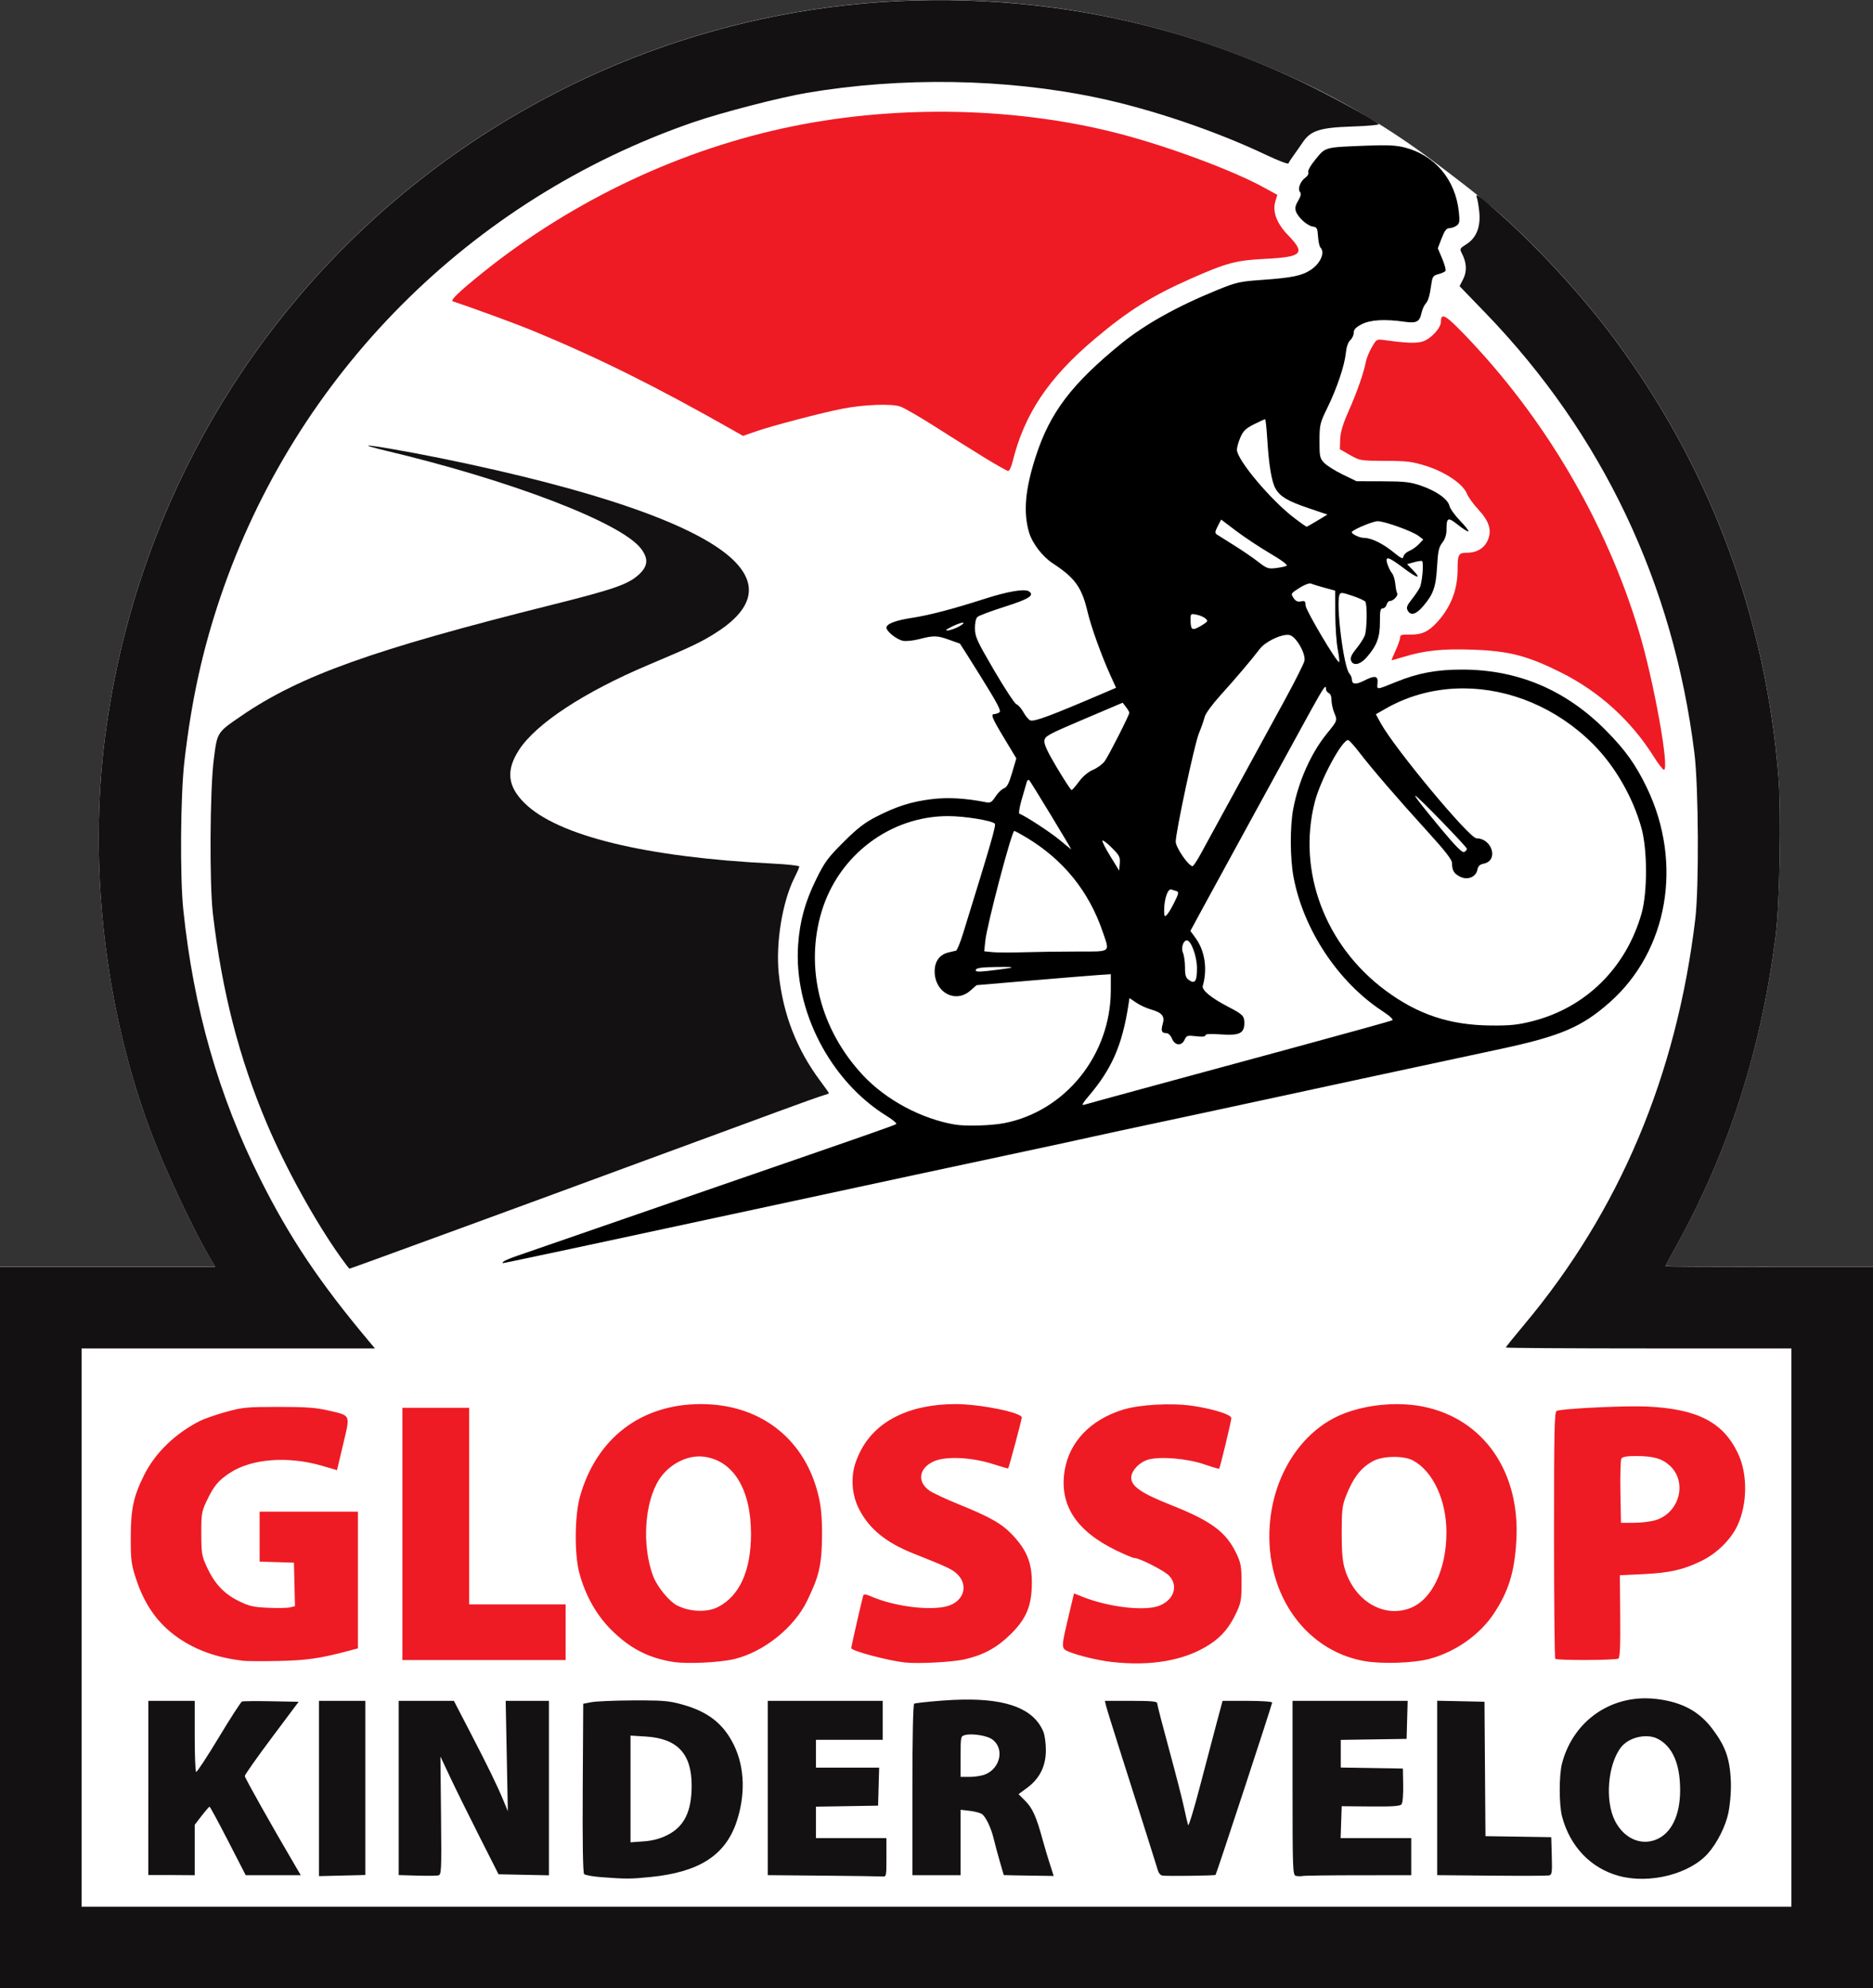
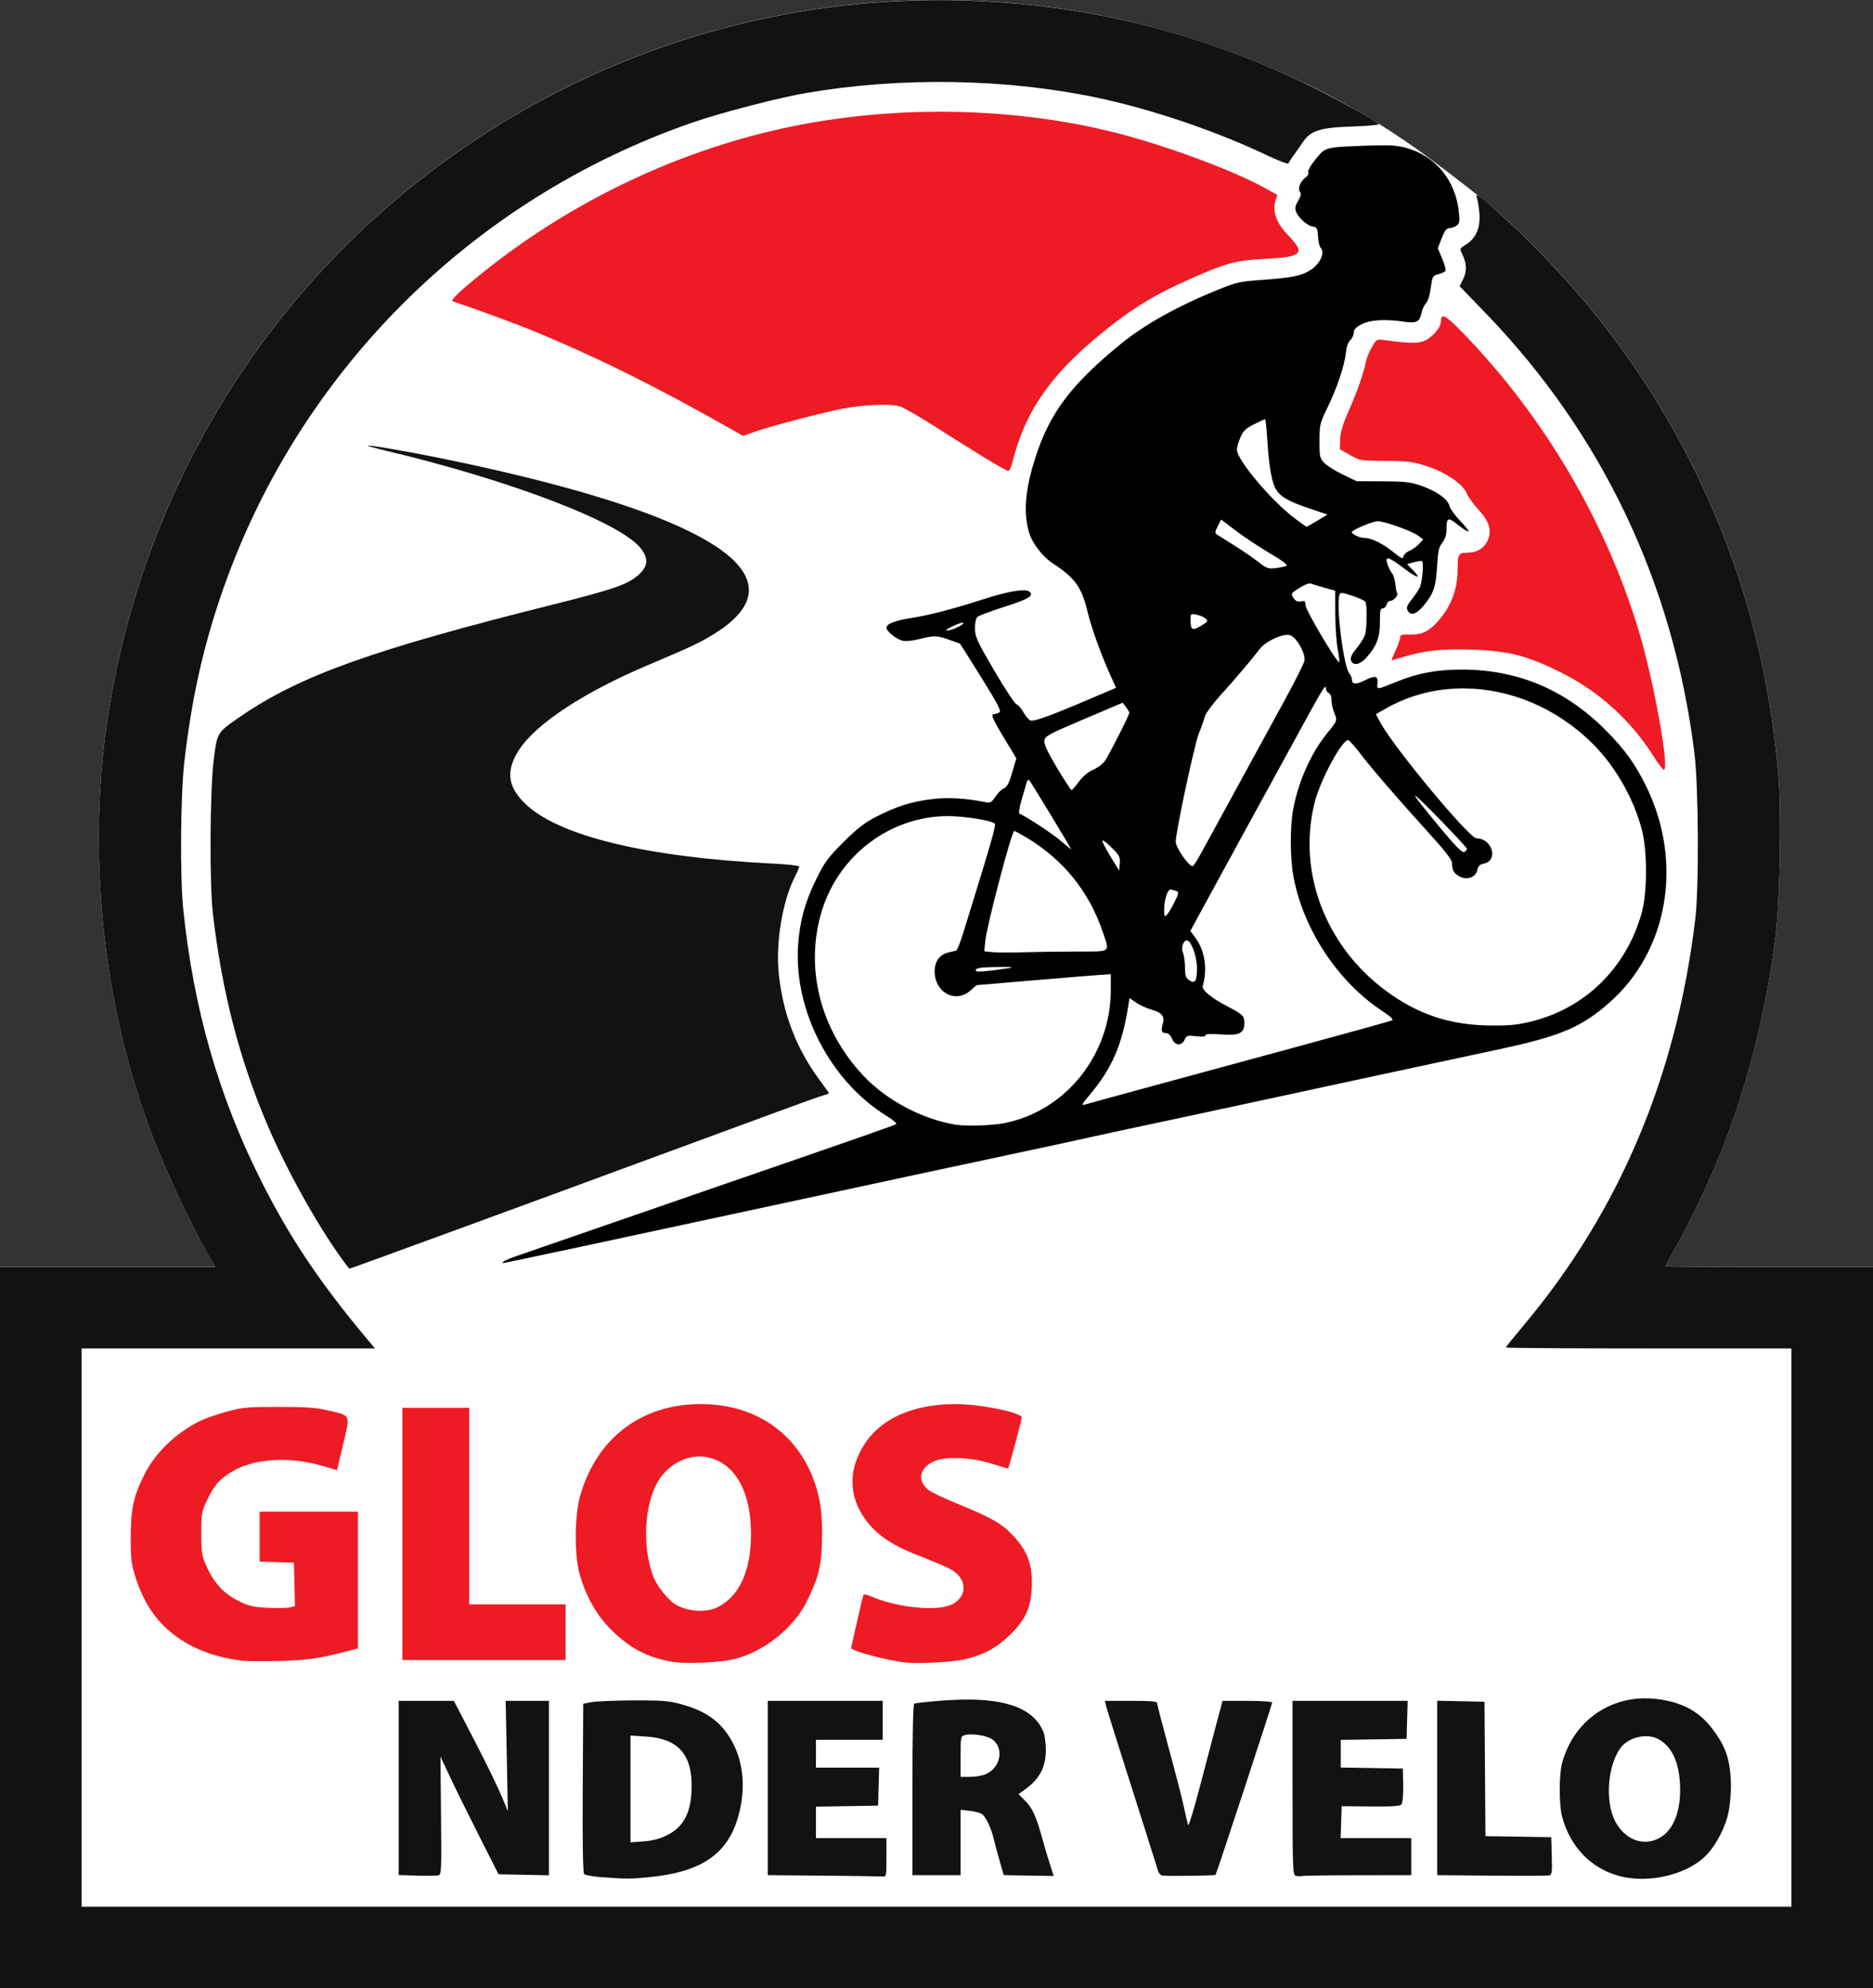
<svg xmlns="http://www.w3.org/2000/svg" xmlns:ns1="http://sodipodi.sourceforge.net/DTD/sodipodi-0.dtd" xmlns:ns2="http://www.inkscape.org/namespaces/inkscape" version="1.1" id="svg28" width="1010" height="1072" viewBox="0 0 1010 1072" ns1:docname="GKV_logo-whitebg.svg" ns2:version="1.3.2 (091e20e, 2023-11-25)">
  <rect x="0" y="0" width="1010" height="1072" fill="#333333" stroke="none" />
  <defs id="defs32" />
  <ns1:namedview pagecolor="#ffffff" bordercolor="#666666" borderopacity="1" objecttolerance="10" gridtolerance="10" guidetolerance="10" ns2:pageopacity="0" ns2:pageshadow="2" ns2:window-width="2560" ns2:window-height="1440" id="namedview30" showgrid="false" ns2:zoom="0.92873726" ns2:cx="560.43837" ns2:cy="588.43337" ns2:window-x="1728" ns2:window-y="0" ns2:window-maximized="0" ns2:current-layer="g36" ns2:document-rotation="0" ns2:showpageshadow="2" ns2:pagecheckerboard="0" ns2:deskcolor="#d1d1d1" />
  <g ns2:groupmode="layer" ns2:label="Image" id="g36">
    <path style="fill:#ffffff;fill-opacity:1" d="m 0,877.434 v -194.5 h 58.02 58.02 l -3.071,-5.25 C 103.489,661.479 88.173,628.619 80.691,608.434 56.554,543.317 47.774,466.732 56.559,397.934 74.841,254.755 157.906,130.262 282.5,59.305 c 86.405,-49.208 185.482,-68.426 285,-55.281 46.575,6.152 91.839,19.942 135.286,40.482 23.525,11.121 47.194,25.293 68.56,41.225 12.997,9.691 25.747,19.403 38.008,30.024 19.527,17.322 42.619,42.349 58.802,63.731 52.984,70.005 83.91,151.587 90.923,239.857 1.502,18.9 0.629,67.339 -1.524,84.592 -7.71,61.783 -25.375,116.862 -54.026,168.455 -3.041,5.475 -5.528,10.088 -5.528,10.25 0,0.163 25.2,0.295 56,0.295 H 1010 v 194.5 194.5 H 505 0 Z" id="path44-3" ns1:nodetypes="ccccssssssscsssssscccccc" />
    <path style="fill:#ee1b24;fill-opacity:1" d="m 531,246.81 c -6.325,-3.87 -18.25,-11.35 -26.5,-16.623 -8.25,-5.273 -16.8,-10.221 -19,-10.997 -4.748,-1.674 -19.753,-1.096 -31.5,1.214 -10.957,2.154 -37.341,9.067 -45.921,12.03 l -7.421,2.563 -5.579,-3.165 C 353.123,208.028 322.437,192.805 286.5,177.966 c -7.764,-3.206 -30.943,-11.704 -42.35,-15.528 -1.503,-0.504 3.722,-5.486 16.47,-15.708 48.718,-39.062 107.286,-66.62 167.39,-78.761 57.397,-11.594 121.252,-10.077 175.808,4.178 26.599,6.95 60.962,19.74 77.662,28.905 l 7.314,4.014 -1.044,3.402 c -1.717,5.596 0.678,11.981 6.908,18.413 9.512,9.821 7.658,11.676 -12.692,12.699 -15.472,0.778 -20.677,2.174 -39.979,10.721 -20.902,9.255 -33.655,17.25 -51.485,32.273 -25.21,21.243 -38.126,40.567 -44.566,66.675 -0.644,2.612 -1.681,4.715 -2.303,4.673 -0.622,-0.042 -6.306,-3.243 -12.631,-7.113 z" id="path136" />
    <path id="path189" style="fill:#000000" d="M 744.309 78.33 C 742.222 78.352 739.822 78.42 737 78.529 C 714.142 79.414 714.889 79.219 709.539 85.717 C 706.814 89.027 705.145 91.939 705.479 92.807 C 705.802 93.649 705.151 94.905 703.959 95.74 C 701.204 97.67 699.622 101.839 701.01 103.512 C 701.77 104.427 701.491 105.75 700.008 108.264 C 698.451 110.903 698.176 112.321 698.875 114.123 C 700.17 117.458 705.035 121.766 707.955 122.164 C 710.136 122.462 710.448 123.056 710.732 127.477 C 710.909 130.214 711.492 132.89 712.027 133.426 C 714.646 136.044 712.086 142.016 706.865 145.471 C 702.019 148.678 696.814 149.752 680.5 150.91 C 668.357 151.772 666.744 152.14 656.031 156.508 C 634.699 165.206 617.137 175.031 604.5 185.336 C 577.83 207.084 566.225 222.412 558.557 246.014 C 552.787 263.773 551.693 276.272 554.955 287.182 C 556.676 292.938 562.148 300.075 567.559 303.623 C 579.795 311.647 583.303 316.535 586.494 330 C 588.414 338.103 593.962 353.49 598.807 364.152 L 601.828 370.805 L 596.664 373.02 C 566.403 385.993 557.746 389.223 555.531 388.373 C 554.694 388.052 553.044 386.073 551.865 383.975 C 550.686 381.877 548.997 379.955 548.111 379.703 C 547.225 379.451 541.84 371.276 536.143 361.537 C 526.848 345.647 525.778 343.32 525.732 338.859 C 525.701 335.8 526.225 333.396 527.092 332.609 C 527.866 331.906 534.487 329.43 541.805 327.105 C 554.808 322.975 558.005 320.959 554.896 318.852 C 552.578 317.28 543.464 318.823 530.641 322.957 C 514.199 328.258 501.003 331.713 492 333.074 C 483.099 334.42 478 336.345 478 338.359 C 478 340.399 483.365 344.701 486.867 345.471 C 488.473 345.823 492.478 345.412 495.785 344.555 C 503.558 342.541 505.413 342.592 512 345 C 515.009 346.1 517.543 347 517.631 347 C 517.719 347 522.861 355.142 529.057 365.092 C 537.993 379.442 540.032 383.368 538.912 384.076 C 538.136 384.568 536.938 384.976 536.25 384.984 C 534.062 385.011 534.85 386.962 541.525 398.041 L 548.051 408.871 L 545.791 416.549 C 544.067 422.409 543.005 424.428 541.301 425.076 C 540.073 425.543 538.039 427.534 536.783 429.502 C 534.925 432.412 534.034 432.986 532 432.58 C 520.738 430.332 511.189 429.78 502.357 430.865 C 491.354 432.217 483.559 434.689 472.5 440.332 C 466.31 443.491 462.331 446.573 454.91 453.957 C 446.458 462.368 444.705 464.746 440.146 474 C 434.14 486.192 431.282 496.54 430.383 509.361 C 427.909 544.632 447.676 582.864 478.09 601.637 C 481.38 603.667 483.717 605.636 483.285 606.014 C 482.557 606.649 467.005 612.088 387.5 639.502 C 371 645.191 341.3 655.459 321.5 662.32 C 301.7 669.182 282.575 675.797 279 677.021 C 275.425 678.246 272.073 679.641 271.551 680.123 C 271.028 680.605 270.856 681 271.17 681 C 272.06 681 339.582 666.576 428 647.498 C 476.555 637.021 515.571 628.651 551.953 620.906 C 564.852 618.16 581.502 614.556 588.953 612.896 C 596.404 611.237 610.825 608.126 621 605.984 C 631.175 603.842 658.4 598 681.5 593.002 C 720.141 584.642 741.007 580.153 809 565.578 C 841.54 558.603 852.916 553.752 867.998 540.422 C 899.49 512.588 907.658 465.353 888.02 424.621 C 882.019 412.175 876.459 404.397 866.035 393.865 C 844.334 371.938 818.477 361 788.348 361 C 774.706 361 764.584 362.887 753 367.592 C 742.008 372.056 742.449 372.028 742.814 368.25 C 743.196 364.296 741.398 363.994 735.471 367.016 C 731.151 369.218 729 368.999 729 366.359 C 729 365.423 728.373 363.946 727.605 363.078 C 724.538 359.606 720.32 325.821 722.307 320.643 C 722.829 319.282 723.651 319.348 729.199 321.205 C 732.664 322.365 735.83 323.805 736.234 324.406 C 737.355 326.072 737.139 339.503 735.941 342.652 C 735.359 344.183 733.305 347.363 731.375 349.719 C 728.897 352.743 728.052 354.588 728.5 356 C 729.51 359.182 733.372 358.48 736.891 354.473 C 742.414 348.182 744.152 343.585 744.109 335.395 C 744.078 329.35 744.355 328 745.629 328 C 746.486 328 747.423 327.1 747.711 326 C 747.999 324.9 748.823 324 749.545 324 C 751.387 324 754.143 321.039 753.408 319.85 C 753.072 319.306 752.619 317.018 752.402 314.764 C 752.185 312.51 751.394 309.953 750.645 309.082 C 749.895 308.212 748.793 306.038 748.193 304.25 C 746.624 299.569 748.535 299.972 756.5 306 C 764.119 311.767 766.9 312.555 762.078 307.58 L 758.762 304.16 L 762.574 303.107 C 764.671 302.528 766.594 302.262 766.848 302.516 C 767.836 303.504 766.868 314.353 765.568 316.855 C 764.813 318.31 762.812 321.237 761.121 323.359 C 758.669 326.437 758.251 327.601 759.059 329.109 C 760.662 332.106 763.559 331.332 767.357 326.895 C 772.943 320.369 774.29 316.558 774.926 305.473 C 775.404 297.123 775.876 294.967 777.75 292.588 C 779.183 290.767 780 288.357 780 285.947 C 780 278.881 780.67 278.566 786.258 283.016 C 789.032 285.224 791.544 286.788 791.842 286.49 C 792.139 286.193 790.103 283.599 787.314 280.725 C 784.526 277.851 781.955 274.258 781.602 272.74 C 780.75 269.088 774.54 264.694 766.18 261.824 C 760.493 259.872 757.417 259.525 745.5 259.49 L 731.5 259.449 L 724 255.807 C 719.875 253.803 715.375 250.964 714 249.498 C 711.704 247.05 711.501 246.085 711.525 237.666 C 711.55 228.968 711.765 228.066 715.711 220 C 720.91 209.371 725.022 197.195 725.73 190.326 C 726.074 187 726.959 184.442 728.137 183.377 C 729.162 182.449 730 180.644 730 179.365 C 730 177.644 731.103 176.466 734.25 174.828 C 738.898 172.41 746.735 171.941 757.23 173.451 C 763.854 174.404 765.512 173.556 766.547 168.682 C 766.918 166.932 767.862 164.774 768.643 163.887 C 770.202 162.115 770.9 159.768 771.863 153.061 C 772.43 149.11 772.853 148.53 775.701 147.795 C 777.462 147.34 779.163 146.545 779.482 146.027 C 779.802 145.51 778.998 142.556 777.693 139.463 L 775.322 133.84 L 777.412 128.438 C 778.996 124.342 779.998 123.03 781.559 123.018 C 782.691 123.009 784.45 122.392 785.467 121.648 C 787.046 120.494 787.224 119.424 786.691 114.326 C 784.868 96.884 773.841 83.733 757.5 79.516 C 753.997 78.611 750.567 78.264 744.309 78.33 z M 682.199 226 C 682.474 226 682.997 230.838 683.359 236.75 C 684.23 250.946 685.725 259.825 687.863 263.496 C 690.372 267.803 694.406 270.175 705.779 274.025 L 715.818 277.422 L 710.359 280.711 C 707.357 282.52 704.742 284 704.549 284 C 704.356 284 701.506 281.976 698.215 279.502 C 685.592 270.013 667 247.956 667 242.469 C 667 241.202 667.841 238.215 668.869 235.832 C 670.395 232.295 671.745 230.995 676.219 228.75 C 679.233 227.238 681.924 226 682.199 226 z M 658.5 280.113 L 666.5 286.184 C 670.9 289.523 679.133 294.981 684.795 298.312 C 691.243 302.106 694.606 304.625 693.795 305.051 C 693.083 305.425 690.475 305.977 688 306.279 C 683.897 306.781 683.059 306.485 678.5 302.922 C 675.75 300.773 669.9 296.77 665.5 294.027 C 661.1 291.284 656.897 288.642 656.158 288.154 C 655.058 287.429 655.149 286.622 656.658 283.691 L 658.5 280.113 z M 742.914 281 C 746.655 281 761.664 286.412 764.986 288.959 L 767.475 290.867 L 765.139 293.354 C 763.854 294.721 761.521 296.37 759.957 297.018 C 758.393 297.666 756.975 299.015 756.807 300.018 C 756.547 301.562 755.739 301.223 751.5 297.783 C 745.546 292.951 739.619 290.064 735.5 289.99 C 732.724 289.94 728.097 287.522 729.072 286.631 C 730.986 284.882 740.53 281 742.914 281 z M 706.562 314.543 C 706.724 314.552 706.863 314.581 706.977 314.631 C 707.814 315 711.087 316.011 714.25 316.879 L 720 318.457 L 720.037 330.979 C 720.057 337.865 720.662 346.538 721.381 350.25 C 722.099 353.962 722.42 356.993 722.094 356.984 C 720.637 356.945 704 328.825 704 326.402 C 704 324.136 703.652 323.833 701.521 324.24 C 699.7 324.588 698.632 324.088 697.494 322.352 C 695.987 320.052 696.074 319.909 700.701 316.975 C 703.173 315.407 705.43 314.483 706.562 314.543 z M 643.402 331.102 C 643.838 331.128 644.408 331.232 645.154 331.381 C 648.262 332.002 651.007 333.645 650.992 334.873 C 650.988 335.218 649.232 336.501 647.09 337.725 C 642.728 340.215 642 339.652 642 333.793 C 642 331.632 642.095 331.021 643.402 331.102 z M 519.299 335.701 C 519.528 335.726 519.601 335.838 519.469 336.051 C 519.077 336.685 517.25 337.833 515.41 338.602 C 511.522 340.226 508.633 340.443 511.26 338.914 C 514.364 337.106 518.306 335.595 519.299 335.701 z M 693.84 342.287 C 694.465 342.254 695.029 342.292 695.508 342.412 C 698.97 343.281 704.221 352.494 703.416 356.287 C 703.09 357.821 698.22 367.496 692.592 377.787 C 686.964 388.079 675.24 409.55 666.539 425.5 C 657.839 441.45 649.169 457.312 647.273 460.75 C 645.378 464.188 643.495 467 643.088 467 C 640.924 467 634 456.918 634 453.768 C 634 448.563 644.135 401.165 646.459 395.5 C 647.813 392.2 649.232 388.15 649.613 386.5 C 650.002 384.815 653.674 379.774 657.99 375 C 666.409 365.69 675.072 355.484 679.254 349.947 C 682.036 346.263 689.461 342.521 693.84 342.287 z M 714.615 370.332 C 714.92 370.207 715 370.616 715 371.332 C 715 372.284 715.675 373.322 716.5 373.639 C 717.41 373.988 718 375.499 718 377.484 C 718 379.283 718.689 382.406 719.531 384.422 C 721.238 388.506 721.26 388.446 715.383 395.682 C 707.026 405.97 700.269 421.077 697.418 435.838 C 695.551 445.504 695.615 462.752 697.557 472.988 C 702.925 501.286 721.571 529.418 745.299 545.018 C 749.53 547.799 751.537 549.669 750.748 550.094 C 750.061 550.463 726.775 556.931 699 564.465 C 671.225 571.999 634.55 581.959 617.5 586.598 C 600.45 591.236 585.602 595.314 584.504 595.66 C 583.086 596.108 583.835 594.729 587.096 590.895 C 599.601 576.187 605.123 563.522 608.496 541.805 L 609.07 538.107 L 612.68 540.557 C 614.665 541.904 618.136 543.527 620.395 544.164 C 626.579 545.908 628.202 547.807 627.023 551.916 C 625.913 555.788 626.37 557 628.938 557 C 630.017 557 631.263 558.221 632 560 C 633.577 563.807 637.18 564.095 638.799 560.543 C 639.833 558.273 640.302 558.13 644.959 558.682 C 648.297 559.077 650 558.91 650 558.188 C 650 557.438 652.663 557.285 658.506 557.697 C 668.407 558.396 671 557.103 671 551.467 C 671 547.763 670.102 546.86 662.52 542.926 C 653.113 538.045 647.925 533.79 648.588 531.5 C 651.184 522.538 649.731 512.689 644.811 505.896 L 641.906 501.889 L 649.338 488.193 C 653.425 480.662 664.411 460.55 673.75 443.5 C 683.089 426.45 695.779 403.275 701.949 392 C 710.768 375.886 713.701 370.707 714.615 370.332 z M 789.516 371.141 C 814.122 371.285 839.307 381.561 858.768 400.906 C 870.776 412.843 880.533 429.716 885.172 446.566 C 888.394 458.272 888.401 481.186 885.186 492.5 C 876.855 521.81 855.113 543.267 826.346 550.564 C 818.501 552.554 814.433 552.982 804.121 552.9 C 781.858 552.723 764.544 546.973 747.027 533.941 C 714.511 509.751 699.487 469.72 708.953 432.5 C 711.994 420.544 723.569 399 726.951 399 C 727.464 399 730.044 401.812 732.684 405.25 C 739.745 414.445 753.553 430.483 769.195 447.656 C 779.249 458.694 783 463.495 783 465.324 C 783 469.229 783.995 470.945 787.225 472.615 C 791.266 474.705 795.866 472.924 796.658 468.961 C 797.068 466.914 797.953 466.059 800.115 465.627 C 808.154 464.019 804.733 452.086 796.203 451.979 C 792.274 451.929 751.921 403.403 744.492 389.793 L 741.922 385.086 L 747.211 382.055 C 760.196 374.615 774.752 371.054 789.516 371.141 z M 605.385 378.857 L 607.17 381.18 C 608.152 382.456 608.966 383.846 608.979 384.268 C 609.013 385.457 598.001 407.151 595.742 410.344 C 594.636 411.907 591.805 414.013 589.451 415.021 C 586.749 416.18 583.942 418.526 581.836 421.389 C 580.001 423.882 578.202 425.939 577.838 425.961 C 577.474 425.982 573.954 420.615 570.018 414.031 C 564.905 405.481 562.952 401.288 563.18 399.357 C 563.475 396.855 565.053 395.994 584.441 387.756 L 605.385 378.857 z M 554.648 420.465 C 554.772 420.473 554.893 420.531 555.004 420.648 C 555.447 421.116 560.778 429.712 566.852 439.75 C 572.925 449.788 577.806 457.989 577.697 457.975 C 577.588 457.961 574.8 455.694 571.5 452.938 C 566.382 448.662 552.665 439.722 549.715 438.738 C 549.204 438.568 549.765 435.07 550.959 430.965 C 552.153 426.859 553.37 422.666 553.664 421.648 C 553.885 420.885 554.278 420.442 554.648 420.465 z M 763.223 429 C 764.211 429 791 456.584 791 457.602 C 791 458.253 790.318 459.047 789.484 459.367 C 788.426 459.773 784.776 456.108 777.391 447.225 C 766.86 434.558 762.539 429 763.223 429 z M 511.201 440 C 520.041 440 534.667 442.347 536.42 444.047 C 537.241 444.843 534.759 453.441 519.299 503.367 C 517.789 508.244 516.09 512.369 515.525 512.533 C 514.961 512.698 513.224 513.114 511.664 513.457 C 506.763 514.536 503.998 518.235 504.006 523.705 C 504.022 535.129 515.206 541.149 523.266 534.072 L 526.6 531.145 L 556.049 528.639 C 572.247 527.26 588.538 525.93 592.25 525.682 L 599 525.23 L 598.992 533.865 C 598.964 568.758 574.46 599.225 541.326 605.564 C 534.352 606.899 520.794 607.281 515 606.307 C 496.936 603.27 477.837 593.059 465.414 579.793 C 442.24 555.047 433.853 521.722 443.125 491.223 C 452.322 460.968 480.189 440 511.201 440 z M 546.926 448 C 547.306 448 550.291 449.608 553.559 451.574 C 573.453 463.544 587.21 480.571 594.645 502.426 C 598.504 513.772 599.518 512.999 580.75 513.004 C 571.812 513.006 558.875 513.185 552 513.4 C 545.125 513.616 537.525 513.585 535.113 513.332 L 530.729 512.871 L 531.324 507.186 C 532.225 498.601 545.564 448 546.926 448 z M 594.564 453.148 C 595.094 453.086 597.267 454.792 599.605 457.131 C 603.64 461.165 604.105 462.093 603.82 465.523 L 603.5 469.379 L 598.697 461.576 C 596.055 457.285 594.159 453.509 594.482 453.186 C 594.503 453.165 594.529 453.153 594.564 453.148 z M 631.385 479.529 C 631.455 479.534 631.524 479.545 631.594 479.566 C 632.367 479.804 633.686 480.215 634.525 480.479 C 635.794 480.876 635.545 481.957 633.047 486.906 C 630.215 492.517 628.12 495.123 627.902 493.309 C 627.178 487.263 629.221 479.389 631.385 479.529 z M 640.016 507 C 642.25 507 645.41 515.539 645.455 521.699 C 645.508 528.95 644.416 530.68 641.209 528.434 C 639.394 527.162 639 525.923 639 521.49 C 639 518.522 638.503 515.005 637.896 513.674 C 636.741 511.138 638.055 507 640.016 507 z M 542.389 521.32 C 546.075 521.348 546.45 521.55 544 521.969 C 541.525 522.392 536.412 523.063 532.637 523.461 C 527.108 524.043 525.858 523.923 526.217 522.842 C 526.549 521.841 529.441 521.462 537.582 521.35 C 539.564 521.322 541.16 521.311 542.389 521.32 z " />
    <path style="fill:#141112" d="M 183.644,677.75 C 170.036,658.669 154.163,629.944 143.995,606 128.955,570.583 119.675,534.519 114.79,492.5 c -1.88,-16.172 -1.594,-66.535 0.471,-82.876 1.891,-14.965 1.677,-14.623 14.775,-23.595 31.76,-21.753 71.001,-35.789 167.593,-59.947 32.962,-8.244 40.849,-10.96 46.574,-16.041 5.231,-4.642 5.645,-8.752 1.439,-14.266 -10.68,-14.002 -70.314,-36.864 -137.868,-52.855 -5.349,-1.266 -9.567,-2.461 -9.372,-2.656 0.474,-0.474 20.705,3.008 38.6,6.644 83.195,16.902 137.953,35.814 157.89,54.529 14.652,13.754 11.268,27.361 -10.071,40.493 -7.576,4.663 -12.185,6.83 -35.322,16.609 -34.582,14.617 -60.499,31.655 -69.624,45.774 -7.112,11.004 -6.233,19.517 2.956,28.636 17.8,17.662 65.366,29.258 133.918,32.645 7.838,0.387 14.25,1.102 14.25,1.588 0,0.486 -1.119,3.093 -2.488,5.794 -6.632,13.087 -10.294,35.381 -8.554,52.072 2.283,21.906 9.668,40.831 22.717,58.213 2.379,3.169 4.325,5.932 4.325,6.142 0,0.209 -1.238,0.691 -2.75,1.07 -1.512,0.379 -12.875,4.432 -25.25,9.006 -12.375,4.574 -31.95,11.78 -43.5,16.013 -11.55,4.233 -25.05,9.193 -30,11.023 C 293.824,645.621 188.97,684 188.449,684 c -0.192,0 -2.354,-2.812 -4.806,-6.25 z" id="path94" />
-     <path id="path92" style="fill:#ee1b24;fill-opacity:1" d="M 753.16 757.02 C 742.253 757.032 730.915 759.206 722 763.238 C 702.15 772.215 687.867 793.689 685.018 818.84 C 680.72 856.78 702.47 889.672 735.75 895.561 C 745.063 897.208 762.021 896.666 770.531 894.449 C 784.557 890.796 797.846 881.515 805.471 870.045 C 813.533 857.918 816.708 847.635 817.684 830.5 C 819.793 793.447 799.978 764.967 767.5 758.371 C 762.987 757.455 758.118 757.014 753.16 757.02 z M 882.701 758.211 C 868.412 758.179 842.323 759.556 839.461 760.654 C 838.201 761.138 838 770.293 838 827.439 C 838 863.864 838.299 893.967 838.666 894.334 C 839.589 895.257 871.223 895.146 872.688 894.215 C 873.554 893.664 873.824 887.498 873.688 871.369 L 873.5 849.279 L 886 848.688 C 900.435 848.005 907.649 846.363 917.658 841.477 C 925.76 837.522 933.346 830.051 936.867 822.561 C 942.283 811.04 942.459 794.85 937.289 783.803 C 929.319 766.771 915.405 759.577 888 758.316 C 886.543 758.249 884.742 758.216 882.701 758.211 z M 882.299 785.006 C 891.624 785.013 896.396 786.4 900.572 790.322 C 909.835 799.02 905.797 815.155 893.291 819.416 C 890.726 820.29 885.384 821 881.369 821 L 874.094 821 L 873.797 804.424 C 873.634 795.307 873.859 787.207 874.299 786.424 C 874.875 785.398 877.107 785.002 882.299 785.006 z M 751.332 785.477 C 755.402 785.421 759.431 786.054 761.928 787.395 C 772.682 793.171 779.949 808.716 779.975 826 C 780.005 846.103 772.25 862.42 760.5 866.975 C 746.199 872.518 730.549 863.262 725.242 846.123 C 723.938 841.91 723.5 836.987 723.5 826.5 C 723.5 814.367 723.8 811.73 725.748 806.719 C 729.638 796.714 733.919 791.19 740.5 787.688 C 743.152 786.276 747.262 785.532 751.332 785.477 z " />
    <path style="fill:#ee1b24;fill-opacity:1" d="m 217,827 v -68 h 18 18 v 53 53 h 26 26 v 15 15 h -44 -44 z" id="path88" />
    <path style="fill:#ee1b24;fill-opacity:1" d="M 131,895.387 C 116.99,893.678 105.999,889.812 96.325,883.189 85.385,875.699 78.032,865.48 73.386,851.306 70.779,843.35 70.501,841.196 70.51,829 c 0.011,-15.514 1.454,-22.253 7.237,-33.798 5.987,-11.951 16.665,-22.3 30.017,-29.089 2.345,-1.193 8.645,-3.386 14,-4.875 8.955,-2.489 11.22,-2.708 28.236,-2.723 14.638,-0.013 20.224,0.38 26.759,1.88 12.635,2.901 12.172,1.88 8.282,18.279 l -3.309,13.947 -8.116,-2.367 c -18.207,-5.309 -37.735,-3.856 -49.386,3.674 -6.559,4.24 -8.991,7.186 -13.013,15.77 -2.476,5.285 -2.713,6.822 -2.669,17.3 0.045,10.686 0.266,11.968 3.121,18.105 4.106,8.825 9.188,14.208 17.086,18.096 5.612,2.763 7.863,3.278 15.855,3.627 5.123,0.224 10.471,0.117 11.883,-0.237 L 159.063,865.946 158.781,854.223 158.5,842.5 149.25,842.212 140,841.925 V 828.462 815 h 26.5 26.5 v 36.852 36.852 l -6.25,1.65 c -14.4,3.802 -21.805,4.838 -36.75,5.144 -8.525,0.174 -17.075,0.125 -19,-0.11 z" id="path86" />
-     <path style="fill:#ee1b24;fill-opacity:1" d="m 599,895.968 c -7.156,-0.847 -17.699,-3.399 -22.75,-5.509 -4.053,-1.693 -4.057,-2.131 -0.178,-18.449 l 3.072,-12.924 4.879,1.923 c 14.214,5.602 33.764,7.777 41.366,4.601 7.732,-3.231 10.085,-10.647 5.088,-16.039 C 628.019,846.917 614.492,840 611.763,840 c -0.753,0 -5.128,-1.818 -9.723,-4.04 -21.758,-10.522 -30.914,-24.634 -27.945,-43.071 2.492,-15.471 13.929,-27.439 31.405,-32.859 8.996,-2.79 26.15,-3.75 37.465,-2.095 11.192,1.637 21.035,4.74 21.035,6.632 0,1.484 -6.06,26.632 -6.572,27.271 -0.149,0.186 -3.763,-0.868 -8.031,-2.341 -9.098,-3.14 -23.514,-4.385 -30.074,-2.597 -4.849,1.321 -9.323,6.029 -9.323,9.809 0,4.606 5.564,8.433 21.332,14.674 22.06,8.731 29.97,14.64 35.566,26.572 2.258,4.815 2.601,6.863 2.601,15.546 0,8.805 -0.327,10.697 -2.734,15.836 -3.706,7.91 -7.772,12.81 -14.137,17.034 -13.322,8.842 -31.903,12.168 -53.629,9.598 z" id="path80" />
    <path style="fill:#ee1b24;fill-opacity:1" d="m 488,896.317 c -9.335,-1.013 -29,-6.29 -29,-7.782 0,-0.69 6.05,-27.108 6.473,-28.266 0.337,-0.922 1.539,-0.764 4.786,0.628 12.419,5.324 31.774,7.672 40.84,4.956 8.471,-2.538 11.186,-10.815 5.495,-16.755 -2.768,-2.89 -5.275,-4.095 -23.71,-11.399 -15.026,-5.954 -23.998,-13.212 -29.562,-23.913 -2.422,-4.658 -3.626,-9.896 -3.593,-15.055 0.035,-5.433 1.039,-9.779 3.988,-15.804 C 471.888,766.23 490.276,757 515.37,757 528.509,757 551,761.575 551,764.247 c 0,1.067 -6.954,27.041 -7.344,27.431 -0.133,0.133 -3.822,-0.919 -8.198,-2.336 -11.409,-3.696 -25.37,-4.358 -31.81,-1.51 -8.218,3.635 -9.311,11.146 -2.317,15.92 1.815,1.239 8.86,4.516 15.656,7.282 17.31,7.047 23.201,10.412 29.042,16.588 7.567,8 10.374,14.86 10.389,25.381 0.018,12.562 -2.824,19.564 -11.361,27.997 -7.37,7.28 -14.517,11.205 -24.742,13.586 -6.558,1.527 -25.058,2.518 -32.314,1.731 z" id="path78" ns1:nodetypes="ssssssssasssssssssssss" />
    <path id="path76" style="fill:#ee1b24;fill-opacity:1" d="m 378,757 c -32.211,0 -56.202,18.242 -65.176,49.557 -2.949,10.29 -3.172,31.276 -0.439,41.443 3.229,12.017 9.053,22.475 16.941,30.422 10.109,10.185 20.143,15.431 33.646,17.59 7.386,1.181 24.998,0.363 32.924,-1.529 15.952,-3.808 32.475,-17.049 39.428,-31.596 5.969,-12.488 7.926,-18.078 7.956,-36.118 C 443.3,814.559 442.084,808.961 440.74,804 432.824,774.766 409.108,757 378,757 Z m -1.582,28.215 c 1.121,-0.039 2.232,0.014 3.324,0.164 15.813,2.167 25.229,17.699 25.229,41.621 0,19.795 -6.118,33.371 -17.748,39.385 -5.912,3.057 -15.29,2.701 -22.141,-0.842 -4.369,-2.259 -10.798,-10.165 -12.928,-15.896 -6.138,-16.518 -4.619,-39.878 3.393,-52.146 4.732,-7.247 13.022,-12.01 20.871,-12.285 z" ns1:nodetypes="ssssssssssssssssss" />
    <path style="fill:#141112" d="M 804.25,1011.236 775,1010.971 v -47.015 -47.015 l 12.75,0.28 12.75,0.28 0.262,36.227 0.262,36.227 17.738,0.273 L 836.5,990.5 l 0.284,10.125 c 0.253,9.04 0.093,10.165 -1.5,10.5 -0.981,0.206 -14.946,0.256 -31.034,0.11 z" id="path72" />
    <path style="fill:#141112" d="m 698.75,1011.333 c -1.635,-0.447 -1.75,-3.562 -1.75,-47.405 V 917 h 31.035 31.035 l -0.285,10.25 -0.285,10.25 -17.75,0.273 -17.75,0.273 v 7.453 7.453 l 16.75,0.274 16.75,0.274 0.16,9 c 0.092,5.156 -0.296,9.552 -0.908,10.293 -0.799,0.968 -4.988,1.257 -16.66,1.15 L 723.5,973.801 723.211,982.4 722.922,991 H 741.961 761 v 10 10 l -28.25,0.014 c -15.537,0.01 -29.15,0.19 -30.25,0.405 -1.1,0.215 -2.788,0.176 -3.75,-0.087 z" id="path70" />
    <path style="fill:#141112" d="m 626.711,1011.186 c -0.889,-0.173 -1.896,-1.298 -2.238,-2.5 -0.641,-2.254 -9.356,-29.765 -20.809,-65.686 -3.595,-11.275 -6.838,-21.738 -7.208,-23.25 l -0.672,-2.75 h 14.108 C 620.969,917 624,917.286 624,918.331 c 0,0.732 2.874,11.869 6.386,24.75 3.512,12.881 7.147,27.019 8.076,31.419 0.93,4.4 1.929,8.675 2.221,9.5 0.292,0.825 3.115,-8.4 6.274,-20.5 3.159,-12.1 7.218,-27.512 9.021,-34.25 L 659.257,917 h 13.372 c 7.448,0 13.372,0.407 13.372,0.918 0,0.992 -30.015,92.367 -30.52,92.912 -0.404,0.435 -26.687,0.761 -28.769,0.356 z" id="path68" />
    <path id="path66" style="fill:#141112" d="m 519.531,916.316 c -3.457,0.05 -7.126,0.221 -11.01,0.514 -8.029,0.605 -15.032,1.367 -15.561,1.693 C 492.368,918.89 492,936.738 492,965.059 V 1011 h 13 13 V 993.361 975.721 l 5.105,0.605 c 2.808,0.333 5.767,1.153 6.574,1.822 2.134,1.771 4.851,7.613 6.209,13.352 0.651,2.75 2.128,8.25 3.283,12.221 l 2.102,7.221 c 9.093,0.27 -0.381,0 26.904,0.461 -0.984,-3.368 -3.227,-9.649 -5.766,-18.902 -3.634,-13.273 -5.556,-17.578 -9.701,-21.723 l -3.465,-3.463 4.627,-3.422 c 6.752,-4.994 10.074,-11.627 10.104,-20.174 0.013,-3.73 -0.595,-8.264 -1.352,-10.074 -5.04,-12.063 -18.894,-17.68 -43.094,-17.328 z m -172.744,0.439 c -1.596,-0.005 -3.348,-10e-4 -5.287,0.008 -9.9,0.046 -20.025,0.468 -22.5,0.938 l -4.5,0.854 -0.26,45.412 c -0.172,30.007 0.087,45.761 0.764,46.438 0.563,0.563 4.73,1.307 9.26,1.654 13.19,1.011 15.951,1.001 26.729,-0.105 25.094,-2.575 39.965,-10.993 46.234,-29.848 4.548,-13.678 4.647,-28.715 -1.471,-41.287 -5.766,-11.664 -14.022,-18.067 -28.342,-21.979 -5.968,-1.63 -9.456,-2.052 -20.627,-2.084 z M 414,917 v 46.986 46.984 l 29.75,0.266 c 16.363,0.146 30.762,0.348 32,0.451 2.202,0.184 2.25,-0.037 2.25,-10.25 V 991 h -19 -19 v -8.475 -8.477 L 456.75,973.775 473.5,973.5 473.785,963.25 474.07,953 H 457.035 440 v -7.5 -7.5 h 18 18 V 927.5 917 h -31 z m 109.877,18.094 c 3.813,0.046 8.716,1.064 10.854,2.465 6.972,4.568 5.031,15.554 -3.367,19.062 C 529.548,957.379 525.799,958 523.031,958 H 518 v -10.98 c 0,-10.96 0.004,-10.984 2.57,-11.627 0.886,-0.222 2.036,-0.314 3.307,-0.299 z M 340,935.719 l 8.299,0.518 c 16.943,1.057 24.639,9.249 24.674,26.264 0.029,14.257 -4.025,22.421 -13.412,27.014 -3.882,1.899 -7.806,2.915 -12.6,3.258 L 340,993.27 v -28.775 z" ns1:nodetypes="ssssccccccsscccccccssscssccsscscsscsccsscccccccccccccccccccscsscscscsssscccs" />
    <path style="fill:#141112" d="M 224.75,1011.214 215,1010.928 V 963.964 917 h 14.877 14.877 l 8.69,16.75 c 9.725,18.745 14.774,29.117 18.132,37.25 l 2.271,5.5 -0.58,-29.75 L 272.687,917 H 284.343 296 v 47.028 47.028 L 282.416,1010.778 268.832,1010.5 258.459,990 C 252.753,978.725 245.703,964.443 242.792,958.261 L 237.5,947.023 l 0.317,31.854 c 0.3,30.121 0.218,31.875 -1.5,32.239 -0.999,0.211 -6.205,0.255 -11.567,0.098 z" id="path60" />
-     <path style="fill:#141112" d="M 171.998,964.25 172,917 h 12.5 12.5 v 46.943 46.943 l -12.502,0.307 -12.502,0.307 0.002,-47.25 z" id="path58" />
-     <path style="fill:#141112" d="M 79.973,1010.925 C 79.973,999.978 80,989.592 80,963.833 V 917 H 92.5 105 v 18.941 c 0,10.418 0.338,19.142 0.75,19.388 0.412,0.246 5.902,-8.101 12.199,-18.549 6.297,-10.448 11.942,-19.185 12.544,-19.416 0.602,-0.231 7.723,-0.295 15.824,-0.142 L 161.045,917.5 146.523,936.903 C 138.535,947.575 132,956.856 132,957.527 c 0,0.997 14.442,26.68 27.398,48.723 l 2.792,4.75 H 147.345 132.5 L 123,992.522 c -5.225,-10.163 -9.725,-18.468 -10,-18.455 -0.275,0.012 -2.188,2.212 -4.25,4.887 l -3.75,4.865 v 13.593 13.593 c -9.356,-0.132 -15.666,-0.079 -25.027,-0.079 z" id="path56" ns1:nodetypes="cscccssssscssscccssscccc" />
    <path id="path54" style="fill:#141112" d="m 887.023,915.627 c -21.143,0.108 -38.997,13.725 -44.66,34.873 -1.722,6.432 -1.724,22.563 -0.002,29 4.323,16.161 15.569,27.837 30.742,31.918 h 0.002 c 16.52,4.441 38.132,-1.064 47.947,-12.215 4.956,-5.631 9.484,-14.65 10.986,-21.889 0.674,-3.245 1.562,-10.507 1.305,-16.909 -0.511,-12.754 -3.19,-19.25 -9.848,-28.148 -7.177,-9.59 -16.384,-14.524 -29.814,-16.225 -2.248,-0.285 -4.471,-0.417 -6.658,-0.406 z m 0.564,20.432 c 2.28,-0.002 4.475,0.441 6.312,1.391 8.005,4.14 12.1,13.51 12.1,27.695 0,13.812 -4.869,23.611 -13.314,26.795 -8.269,3.118 -17.06,-0.978 -21.775,-10.145 -5.602,-10.89 -3.94,-30.763 3.336,-39.918 2.904,-3.655 8.326,-5.814 13.342,-5.818 z" ns1:nodetypes="scsccsssssssssssss" />
    <path style="fill:#141112" d="M 0,877.5 V 683 h 58.02 58.02 l -3.071,-5.25 C 103.489,661.545 88.173,628.685 80.691,608.5 56.554,543.383 47.774,466.798 56.559,398 74.841,254.821 157.906,130.328 282.5,59.371 368.905,10.163 467.982,-9.054 567.5,4.09 614.075,10.242 659.441,23.817 702.786,44.572 c 14.914,7.141 39.68,20.756 40.67,22.357 0.272,0.441 -6.131,1.015 -14.23,1.276 -17.37,0.56 -22.427,2.163 -26.688,8.46 -1.428,2.11 -3.677,5.32 -4.999,7.134 -1.322,1.814 -2.553,3.746 -2.735,4.293 -0.182,0.547 -5.557,-1.489 -11.944,-4.525 C 655.502,70.561 620.696,58.782 591.5,52.648 542.365,42.323 486.03,41.4 435,50.084 420.206,52.602 388.849,60.729 373.606,65.996 253.53,107.492 159.371,202.101 118.82,322 c -9.654,28.546 -15.598,55.678 -19.386,88.5 -2.111,18.285 -2.433,62.205 -0.588,80 5.504,53.074 18.987,100.242 41.505,145.203 15.847,31.641 32.053,55.813 58.694,87.547 l 3.148,3.75 H 123.097 44 V 877.5 1028 H 505 966 V 877.5 727 h -77 c -42.35,0 -77,-0.224 -77,-0.498 0,-0.274 4.433,-5.786 9.852,-12.25 C 873.274,652.913 904.075,579.931 914.17,495.5 916.233,478.251 915.945,424.146 913.694,406 902.374,314.743 864.073,234.034 801.173,168.889 l -14.102,-14.605 1.935,-3.795 c 2.107,-4.133 1.894,-8.849 -0.62,-13.711 -1.374,-2.656 -1.302,-2.805 2.498,-5.204 5.276,-3.331 7.632,-9.374 6.791,-17.42 -0.335,-3.201 -0.92,-6.632 -1.302,-7.626 -1.07,-2.788 1.171,-1.184 12.981,9.293 19.527,17.322 42.619,42.349 58.802,63.731 52.984,70.005 83.91,151.587 90.923,239.857 1.502,18.9 0.629,67.339 -1.524,84.592 -7.71,61.783 -25.375,116.862 -54.026,168.455 -3.041,5.475 -5.528,10.088 -5.528,10.25 0,0.163 25.2,0.295 56,0.295 h 56 V 877.5 1072 H 505 0 Z" id="path44" />
    <path style="fill:#ee1b24;fill-opacity:1" d="m 778.281,170.617 c -0.947,-0.023 -1.281,0.995 -1.281,2.906 0,3.301 -5.336,9.102 -9.695,10.541 -3.413,1.126 -8.701,0.956 -20.395,-0.656 -4.583,-0.632 -4.593,-0.625 -7.129,3.73 -1.397,2.399 -2.85,5.936 -3.23,7.861 -1.233,6.241 -4.74,16.279 -9.26,26.5 -3.2,7.237 -4.472,11.479 -4.605,15.354 l -0.186,5.355 5.455,3.107 c 5.349,3.048 5.72,3.11 19,3.154 11.918,0.04 14.582,0.375 22.182,2.785 10.331,3.277 19.809,9.721 21.861,14.863 0.742,1.86 3.481,5.674 6.086,8.477 5.854,6.297 7.424,11.095 5.336,16.312 -1.802,4.503 -5.895,7.092 -11.217,7.092 -4.709,0 -5.203,0.841 -5.203,8.871 0,11.048 -3.539,20.277 -10.908,28.443 -4.721,5.233 -8.473,6.962 -14.787,6.816 -4.423,-0.102 -5.306,0.168 -5.314,1.623 -0.005,0.96 -1.109,4.109 -2.453,6.996 -1.344,2.888 -2.287,5.25 -2.096,5.25 0.192,0 3.208,-0.866 6.703,-1.924 11.218,-3.396 20.838,-4.381 37.088,-3.797 19.574,0.704 29.315,3.22 47.428,12.248 20.532,10.234 37.809,25.864 49.986,45.223 2.508,3.987 5.027,7.25 5.596,7.25 3.192,0 -5.476,-48.061 -13.435,-74.5 -17.794,-59.107 -50.926,-115.419 -94.379,-160.408 -6.284,-6.506 -9.568,-9.437 -11.146,-9.475 z" id="path153" />
  </g>
</svg>